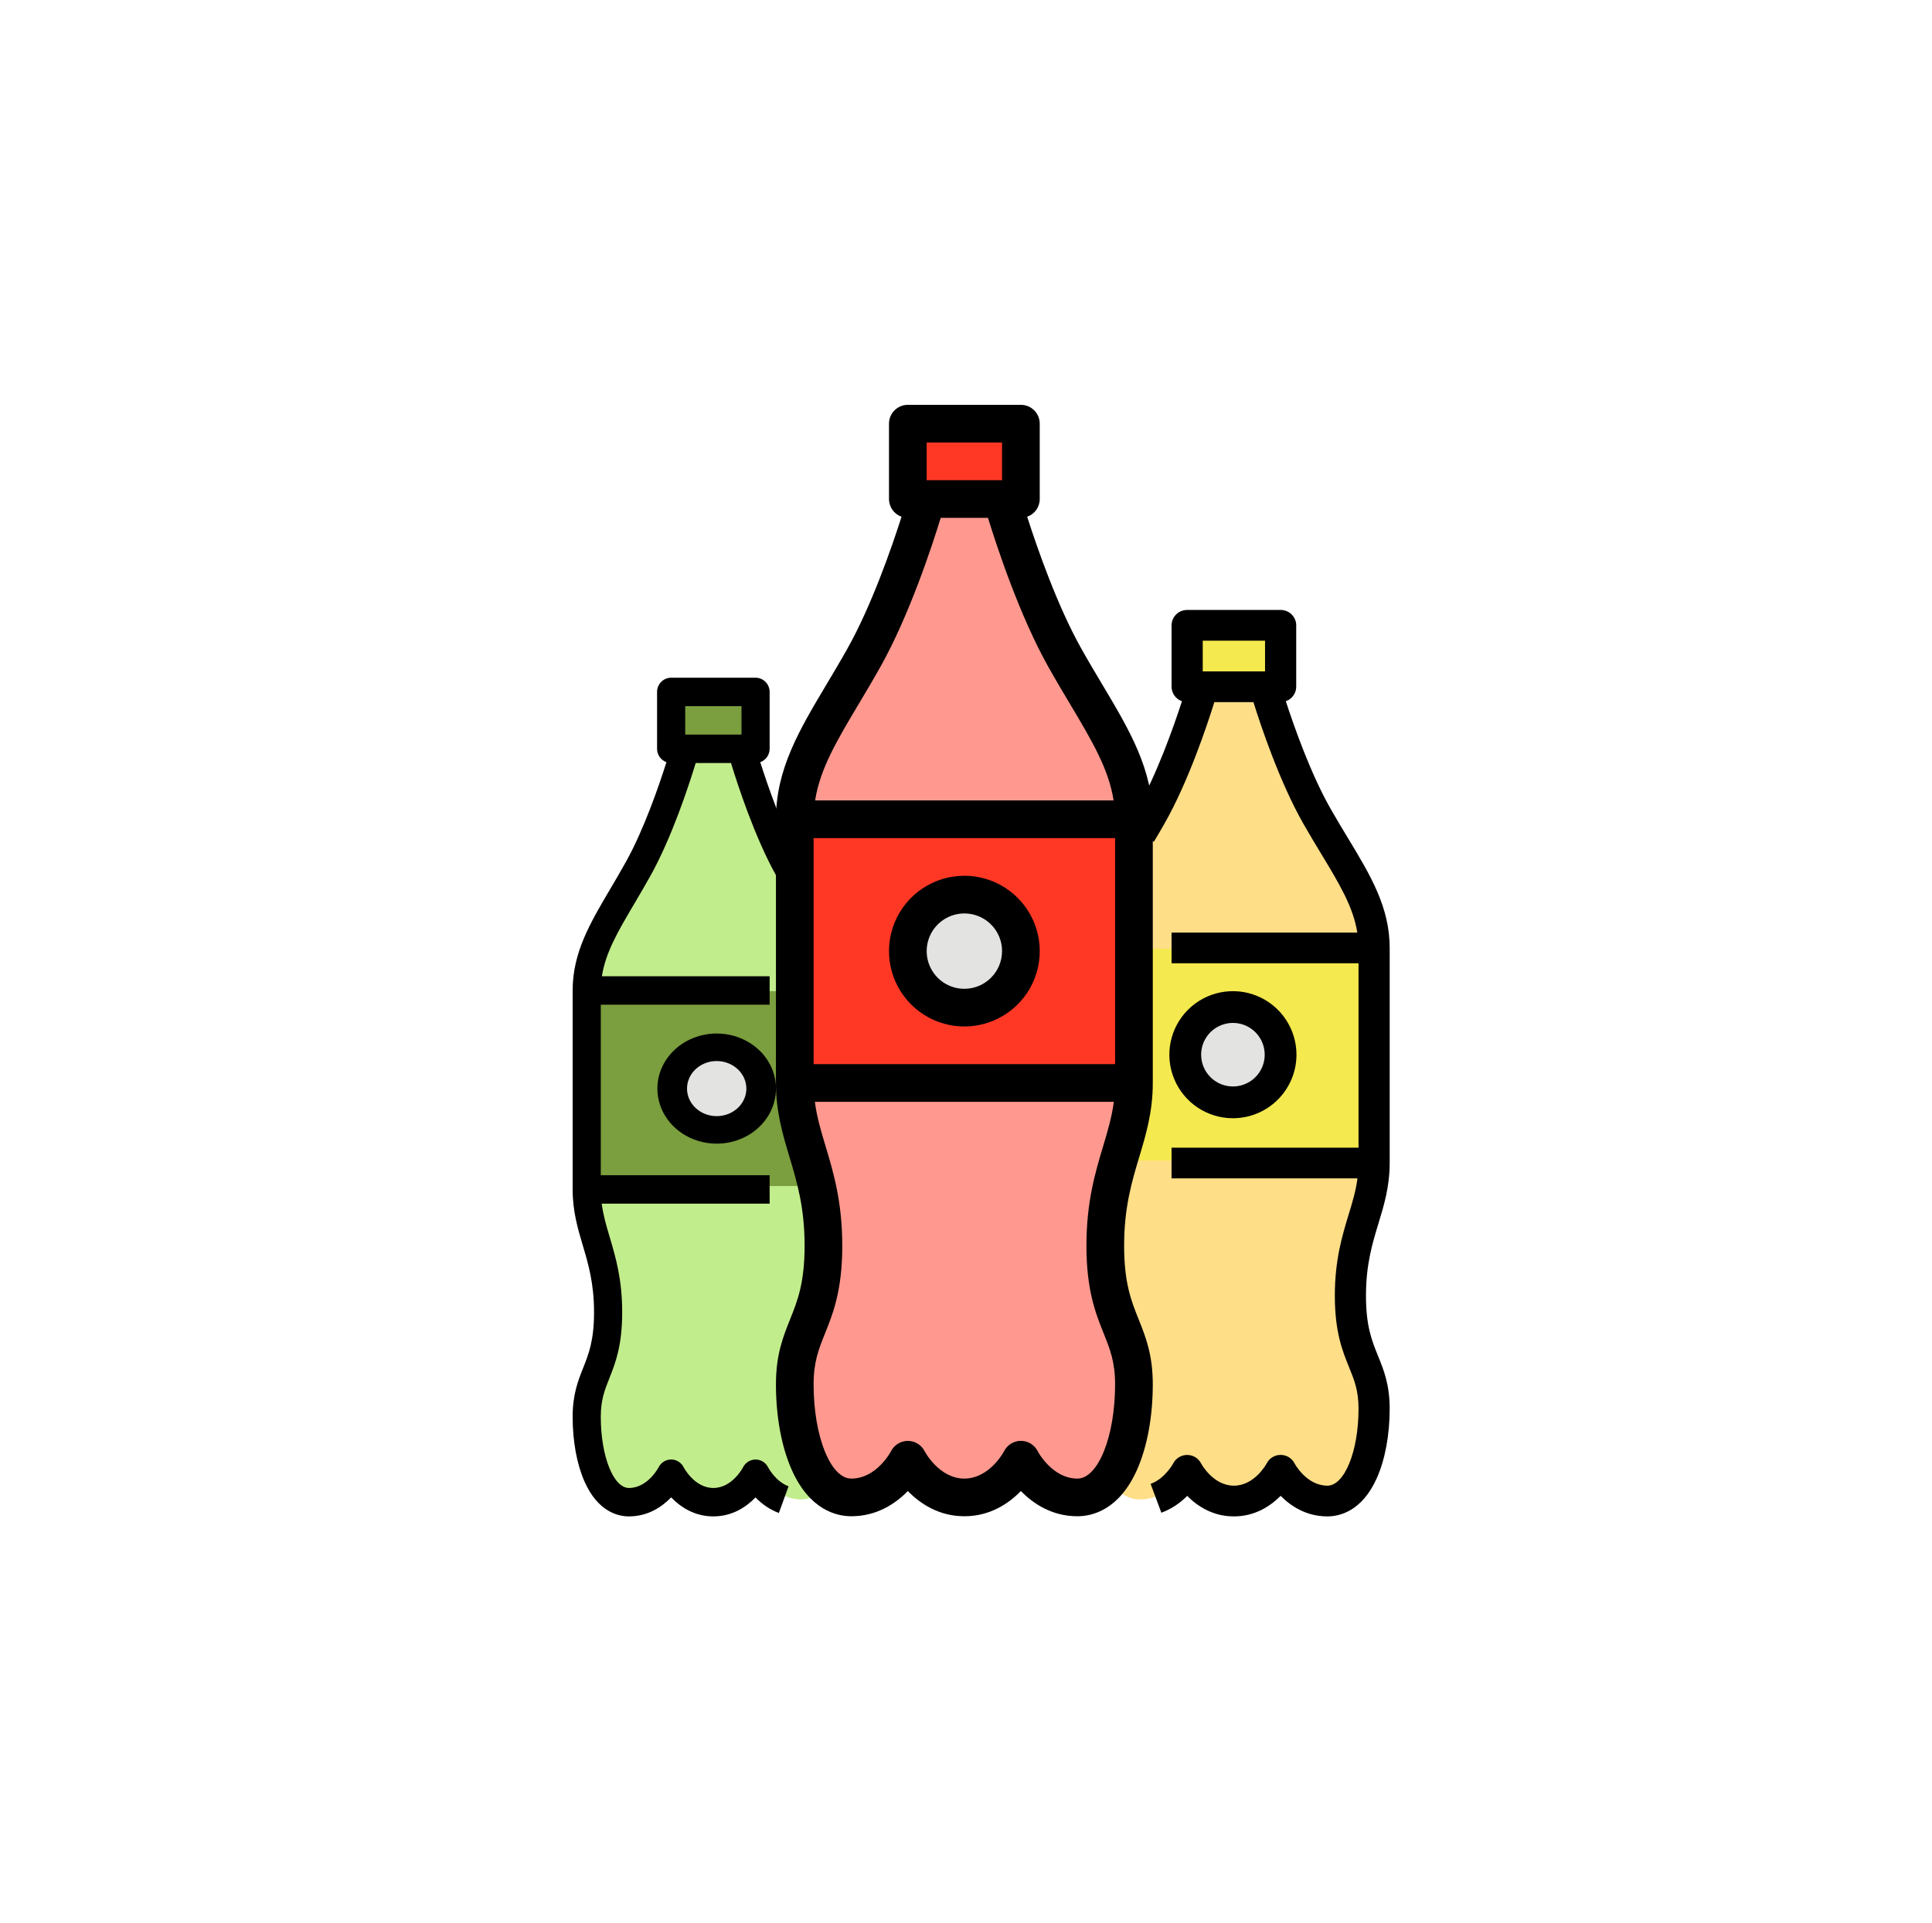
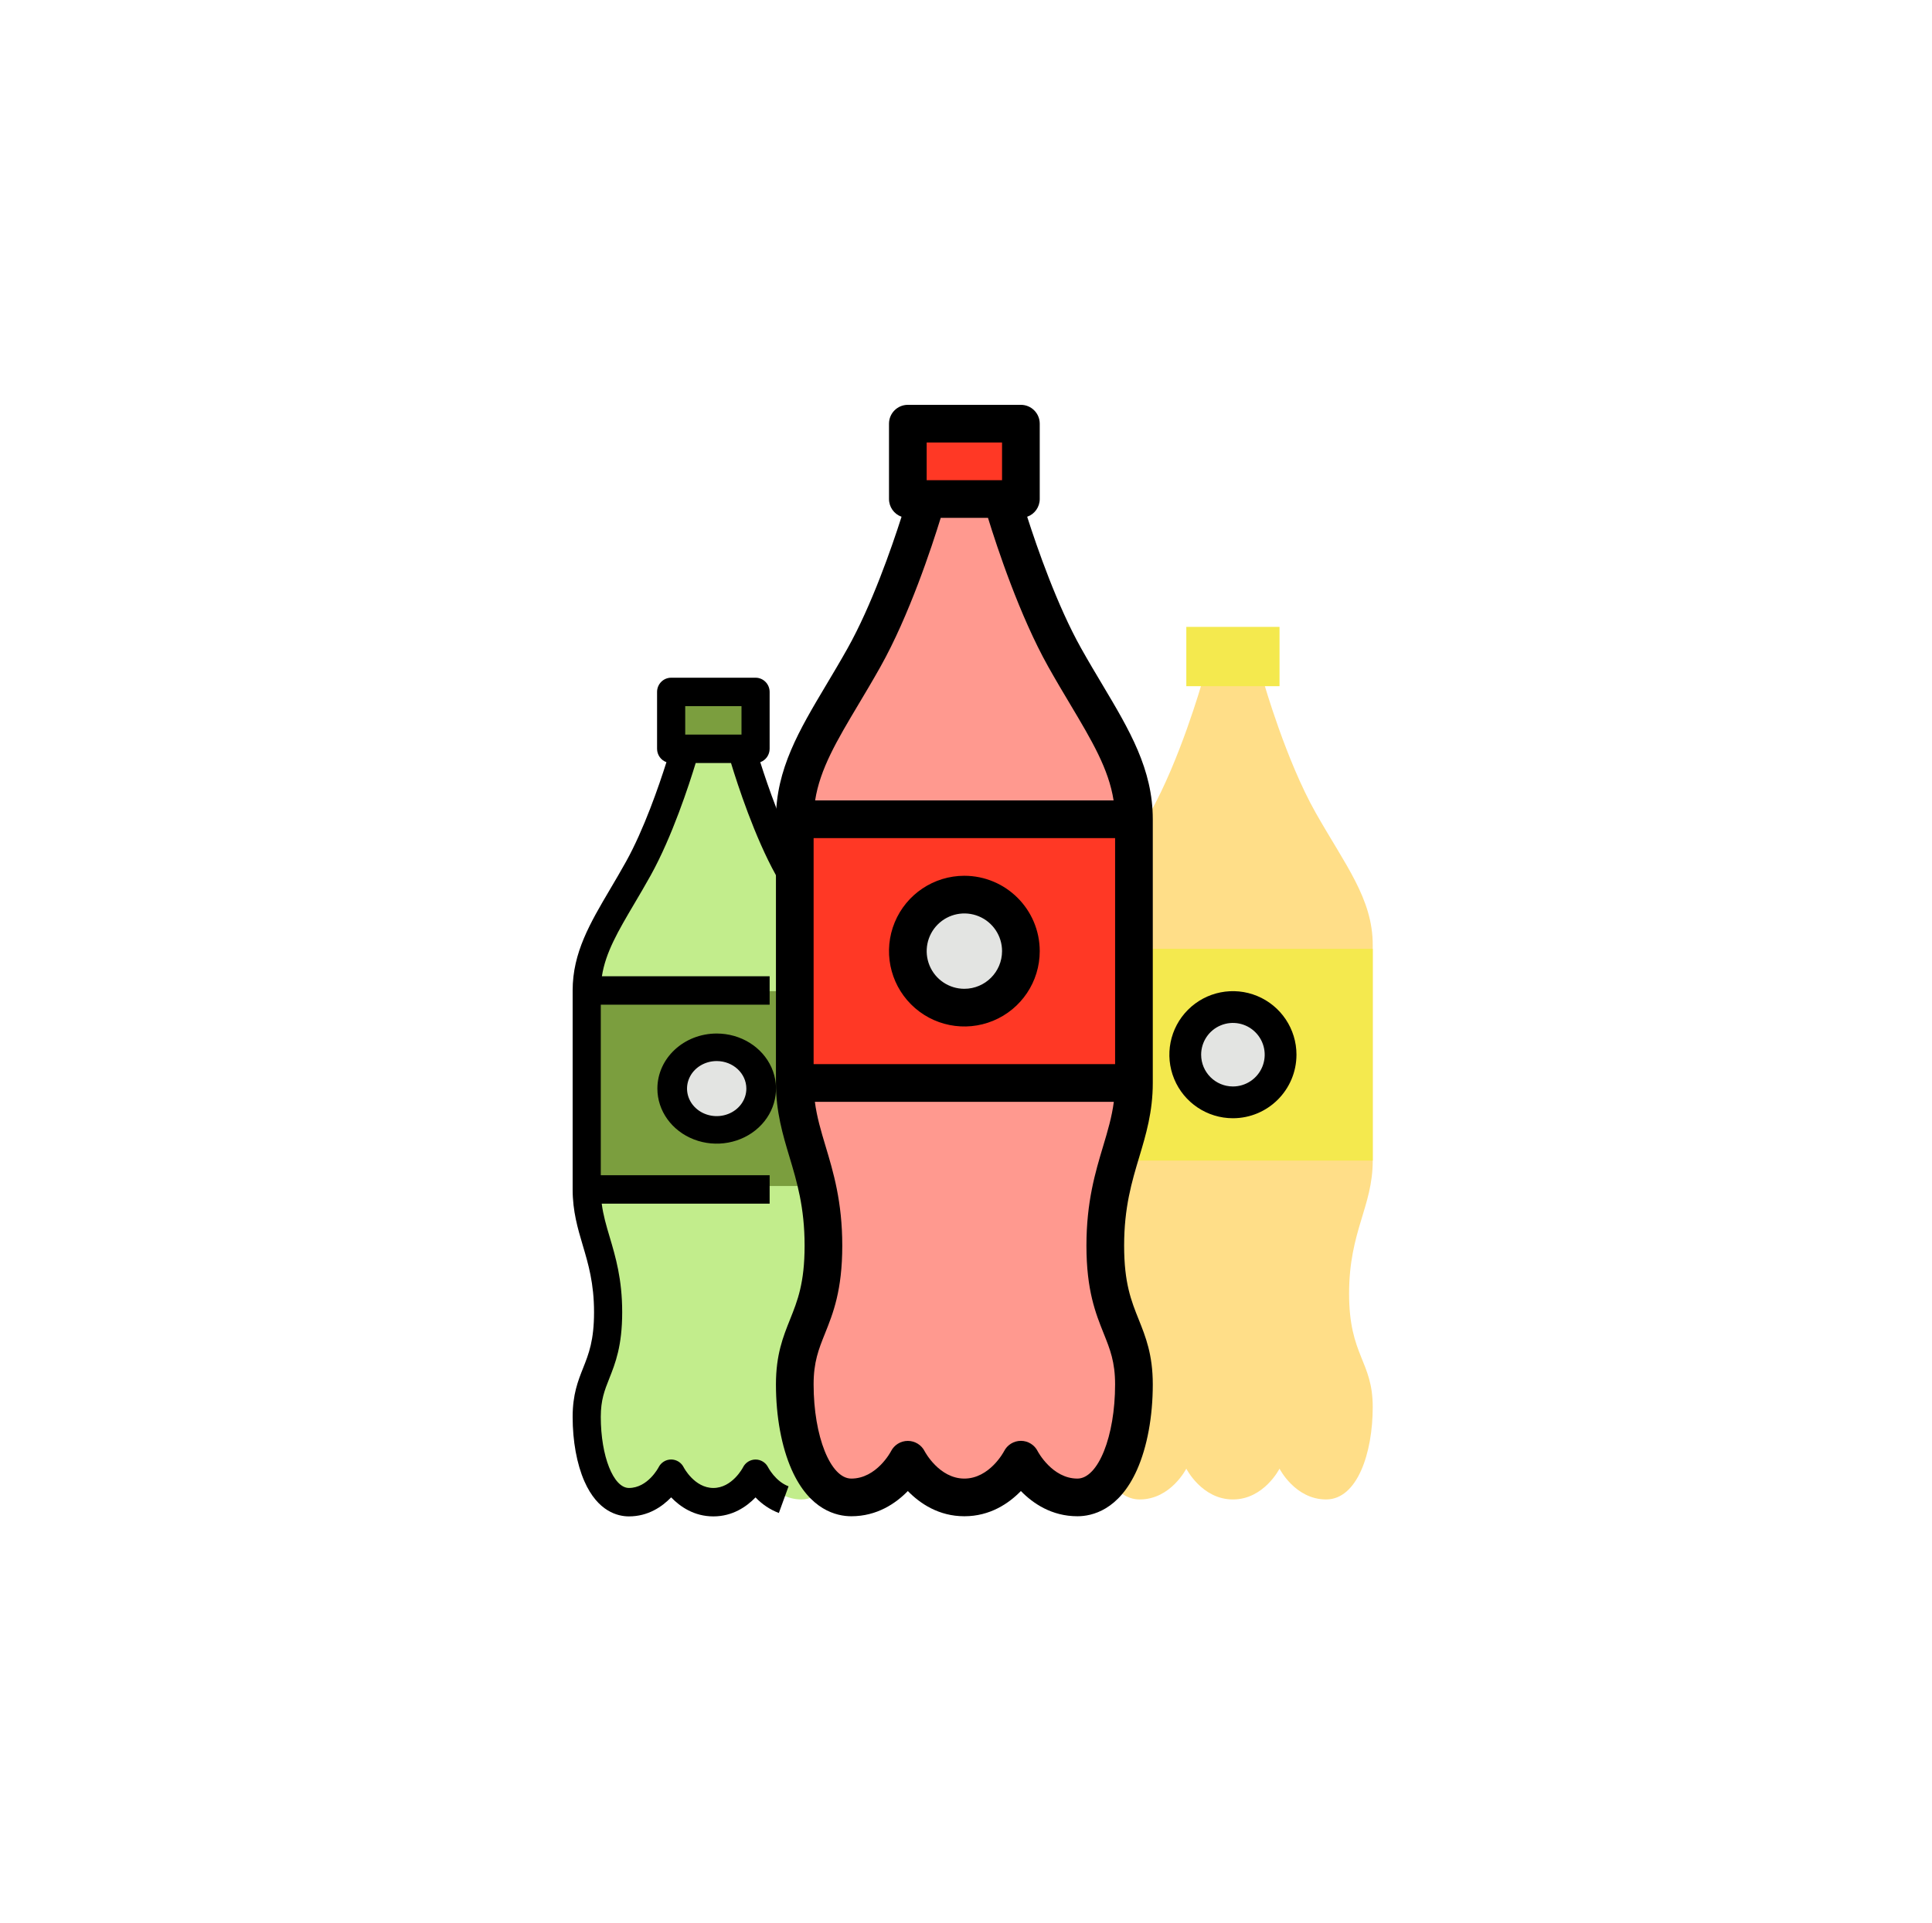
<svg xmlns="http://www.w3.org/2000/svg" width="228" height="227" viewBox="0 0 228 227" fill="none">
  <g clip-path="url(#clip0_5146_2667)">
    <path d="M161.999 137C161.999 142.455 159.21 145.323 159.21 152.7C159.21 160.077 161.999 160.637 161.999 166.091C161.999 171.546 160.166 177 156.499 177C152.833 177 150.999 173.364 150.999 173.364C150.999 173.364 149.166 177 145.499 177C141.833 177 139.999 173.364 139.999 173.364C139.999 173.364 138.166 177 134.5 177C134.207 177.001 133.916 176.964 133.633 176.891C130.544 176.103 129 171.098 129 166.091C129 160.637 131.789 160.077 131.789 152.7C131.789 145.323 129 142.455 129 137V111.546C129 107.605 130.693 104.431 132.951 100.646C133.817 99.194 134.766 97.648 135.735 95.936C139.227 89.764 141.833 80.636 141.833 80.636V77H149.166V80.636C149.166 80.636 151.772 89.764 155.264 95.936C158.757 102.109 162 106.091 162 111.546V137H161.999Z" fill="#FFDE88" />
    <path d="M140 81H151V74H140V81Z" fill="#F4E94E" />
    <path d="M129 137H162V112H129V137Z" fill="#F4E94E" />
    <path d="M151 124.5C151 127.538 148.537 130 145.5 130C142.462 130 140 127.538 140 124.5C140 121.462 142.462 119 145.5 119C148.537 119 151 121.462 151 124.5Z" fill="#E3E4E2" />
    <path d="M69.579 140.201C69.579 145.219 72.115 147.857 72.115 154.644C72.115 161.432 69.579 161.946 69.579 166.964C69.579 171.982 71.246 177 74.58 177C77.913 177 79.579 173.655 79.579 173.655C79.579 173.655 81.246 177 84.579 177C87.913 177 89.579 173.655 89.579 173.655C89.579 173.655 91.246 177 94.579 177C94.845 177.001 95.11 176.968 95.367 176.9C98.175 176.175 99.579 171.57 99.579 166.964C99.579 161.946 97.043 161.432 97.043 154.644C97.043 147.858 99.579 145.219 99.579 140.201V116.782C99.579 113.157 98.039 110.237 95.987 106.755C95.2 105.418 94.337 103.996 93.456 102.421C90.281 96.743 87.912 88.346 87.912 88.346V85H81.246V88.346C81.246 88.346 78.877 96.743 75.702 102.421C72.527 108.101 69.579 111.764 69.579 116.782V140.201H69.579Z" fill="#C2ED8C" />
    <path d="M79.579 88H89.579V82H79.579V88Z" fill="#7B9E3E" />
    <path d="M69.579 140H99.579V117H69.579V140Z" fill="#7B9E3E" />
    <path d="M89.579 129C89.579 131.762 87.34 134 84.579 134C81.817 134 79.579 131.762 79.579 129C79.579 126.239 81.817 124 84.579 124C87.34 124 89.579 126.239 89.579 129Z" fill="#E3E4E2" />
    <path d="M118.255 58.907C118.255 58.907 121.415 70.068 125.651 77.618C129.887 85.168 133.82 90.037 133.82 96.709V127.84C133.82 134.51 130.438 138.017 130.438 147.041C130.438 156.063 133.82 156.747 133.82 163.418C133.82 170.089 131.597 176.76 127.149 176.76C122.702 176.76 120.478 172.313 120.478 172.313C120.478 172.313 118.255 176.76 113.808 176.76C109.36 176.76 107.137 172.313 107.137 172.313C107.137 172.313 104.913 176.76 100.466 176.76C96.019 176.76 93.795 170.089 93.795 163.418C93.795 156.747 97.177 156.063 97.177 147.041C97.177 138.017 93.795 134.511 93.795 127.84V96.709C93.795 90.037 97.73 85.169 101.964 77.618C106.2 70.068 109.361 58.907 109.361 58.907V54.459H118.255V58.907H118.255Z" fill="#FF998F" />
-     <path d="M107.136 58.907H120.478V50.012H107.136V58.907Z" fill="#FF3825" />
+     <path d="M107.136 58.907H120.478V50.012H107.136V58.907" fill="#FF3825" />
    <path d="M93.794 127.84H133.82V96.709H93.794V127.84Z" fill="#FF3825" />
    <path d="M120.478 112.274C120.478 115.958 117.492 118.945 113.807 118.945C110.123 118.945 107.136 115.958 107.136 112.274C107.136 108.59 110.123 105.603 113.807 105.603C117.492 105.603 120.478 108.59 120.478 112.274Z" fill="#E3E4E2" />
    <path d="M127.59 76.531C124.772 71.507 122.41 64.713 121.22 61C122.108 60.686 122.7 59.847 122.702 58.907V50.012C122.702 48.785 121.705 47.788 120.478 47.788H107.136C105.909 47.788 104.913 48.785 104.913 50.012V58.907C104.914 59.847 105.506 60.686 106.394 61C105.206 64.712 102.845 71.501 100.024 76.531C99.168 78.059 98.325 79.471 97.509 80.839C94.323 86.183 91.571 90.798 91.571 96.709V127.84C91.571 131.25 92.382 133.949 93.165 136.56C94.044 139.488 94.953 142.515 94.953 147.04C94.953 151.462 94.116 153.551 93.23 155.762C92.415 157.799 91.571 159.904 91.571 163.418C91.571 167.217 92.231 170.795 93.43 173.494C95.553 178.269 98.75 178.983 100.465 178.983C103.499 178.983 105.709 177.47 107.136 176.006C108.564 177.471 110.774 178.983 113.807 178.983C116.84 178.983 119.05 177.47 120.478 176.006C121.905 177.471 124.116 178.983 127.149 178.983C128.864 178.983 132.061 178.269 134.184 173.494C135.383 170.795 136.043 167.217 136.043 163.418C136.043 159.904 135.199 157.799 134.384 155.762C133.498 153.551 132.661 151.462 132.661 147.04C132.661 142.514 133.571 139.487 134.45 136.56C135.233 133.948 136.043 131.25 136.043 127.84V96.709C136.043 90.797 133.291 86.183 130.105 80.838C129.288 79.471 128.446 78.058 127.59 76.531ZM109.359 52.236H118.254V56.683H109.359V52.236ZM101.329 83.116C102.159 81.725 103.017 80.286 103.903 78.707C107.294 72.663 109.964 64.552 111.017 61.13H116.596C117.649 64.552 120.32 72.663 123.71 78.707C124.596 80.286 125.455 81.725 126.284 83.116C128.865 87.445 130.841 90.77 131.419 94.485H96.194C96.772 90.769 98.748 87.445 101.329 83.116ZM96.017 125.615V98.932H131.596V125.615H96.017ZM127.148 174.536C124.163 174.536 122.477 171.338 122.466 171.317C122.093 170.563 121.326 170.085 120.485 170.082C119.643 170.08 118.872 170.553 118.493 171.304C118.478 171.338 116.792 174.536 113.806 174.536C110.821 174.536 109.134 171.338 109.124 171.317C108.748 170.565 107.977 170.088 107.135 170.088C106.292 170.088 105.522 170.565 105.145 171.317C105.13 171.349 103.453 174.536 100.464 174.536C98.011 174.536 96.016 169.548 96.016 163.418C96.016 160.763 96.608 159.286 97.357 157.416C98.314 155.027 99.398 152.321 99.398 147.04C99.398 141.861 98.349 138.365 97.422 135.281C96.882 133.481 96.398 131.854 96.165 130.063H131.446C131.212 131.854 130.728 133.483 130.189 135.281C129.263 138.367 128.213 141.862 128.213 147.04C128.213 152.321 129.297 155.027 130.254 157.416C131.002 159.286 131.595 160.763 131.595 163.418C131.595 169.548 129.6 174.536 127.147 174.536H127.148Z" fill="black" />
    <path d="M113.807 103.379C110.21 103.379 106.967 105.546 105.59 108.87C104.214 112.194 104.974 116.019 107.519 118.563C110.063 121.108 113.887 121.868 117.211 120.491C120.535 119.115 122.702 115.872 122.702 112.274C122.696 107.364 118.718 103.385 113.808 103.38L113.807 103.379ZM113.807 116.721C112.008 116.721 110.386 115.638 109.699 113.976C109.01 112.314 109.391 110.4 110.663 109.129C111.934 107.857 113.848 107.476 115.51 108.165C117.172 108.853 118.255 110.474 118.255 112.273C118.252 114.729 116.263 116.718 113.808 116.721L113.807 116.721Z" fill="black" />
-     <path d="M164 137.288V111.899C164 107.077 161.724 103.314 159.09 98.954C158.416 97.84 157.718 96.688 157.01 95.441C154.68 91.344 152.728 85.803 151.744 82.774C152.478 82.518 152.967 81.834 152.969 81.068V73.813C152.969 72.813 152.145 72 151.13 72H140.099C139.084 72 138.261 72.813 138.261 73.813V81.068C138.262 81.835 138.751 82.519 139.485 82.775C138.501 85.804 136.549 91.345 134.22 95.442C133.858 96.076 133.471 96.738 133 97.527L136.167 99.369C136.652 98.558 137.052 97.873 137.426 97.216C140.23 92.285 142.438 85.672 143.308 82.88H147.921C148.791 85.672 151 92.285 153.803 97.216C154.535 98.504 155.245 99.677 155.931 100.812C158.065 104.342 159.699 107.053 160.177 110.084H138.26V113.711H160.323V135.474H138.26V139.101H160.2C160.007 140.561 159.607 141.889 159.161 143.356C158.395 145.872 157.527 148.724 157.527 152.947C157.527 157.254 158.423 159.461 159.214 161.409C159.833 162.936 160.323 164.14 160.323 166.305C160.323 171.306 158.673 175.373 156.646 175.373C154.178 175.373 152.783 172.765 152.775 172.748C152.466 172.133 151.831 171.744 151.136 171.741C150.44 171.739 149.803 172.125 149.49 172.738C149.476 172.765 148.083 175.373 145.614 175.373C143.146 175.373 141.751 172.765 141.743 172.748C141.432 172.134 140.795 171.746 140.098 171.746C139.401 171.746 138.765 172.134 138.453 172.748C138.445 172.766 137.478 174.55 135.788 175.162L137.054 178.567C138.208 178.136 139.25 177.456 140.103 176.577C141.284 177.77 143.108 179 145.613 179C148.121 179 149.948 177.766 151.129 176.571C152.309 177.766 154.137 179 156.645 179C158.063 179 160.706 178.418 162.462 174.523C163.453 172.322 163.999 169.404 163.999 166.305C163.999 163.439 163.301 161.722 162.627 160.061C161.894 158.258 161.202 156.554 161.202 152.948C161.202 149.257 161.954 146.788 162.681 144.4C163.328 142.27 163.999 140.07 163.999 137.288L164 137.288ZM141.937 75.627H149.291V79.254H141.937V75.627Z" fill="black" />
    <path d="M153 124.5C153 121.467 151.172 118.732 148.37 117.571C145.567 116.41 142.342 117.051 140.197 119.197C138.051 121.342 137.41 124.567 138.571 127.37C139.732 130.172 142.466 132 145.5 132C149.64 131.995 152.994 128.641 152.999 124.5L153 124.5ZM141.75 124.5C141.75 122.982 142.663 121.615 144.065 121.036C145.466 120.455 147.08 120.776 148.151 121.849C149.225 122.92 149.546 124.534 148.965 125.936C148.384 127.337 147.017 128.25 145.5 128.25C143.43 128.247 141.753 126.57 141.75 124.5L141.75 124.5Z" fill="black" />
    <path d="M90.652 173.216C90.371 172.648 89.796 172.288 89.167 172.288C88.537 172.288 87.962 172.648 87.681 173.216C87.669 173.24 86.417 175.644 84.185 175.644C81.956 175.644 80.696 173.231 80.689 173.216C80.409 172.647 79.837 172.286 79.208 172.284C78.58 172.282 78.004 172.639 77.722 173.206C77.71 173.231 76.451 175.644 74.221 175.644C72.389 175.644 70.9 171.881 70.9 167.255C70.9 165.251 71.342 164.137 71.901 162.726C72.616 160.923 73.426 158.881 73.426 154.896C73.426 150.988 72.642 148.35 71.95 146.022C71.546 144.666 71.185 143.436 71.011 142.085H90.827V138.729H70.9V118.594H90.827V115.238H71.032C71.463 112.434 72.939 109.925 74.866 106.659C75.486 105.609 76.127 104.524 76.789 103.332C79.321 98.771 81.315 92.651 82.101 90.068H86.268C87.053 92.651 89.048 98.771 91.581 103.332C91.919 103.94 92.28 104.572 92.718 105.324L95.579 103.62C95.153 102.891 94.804 102.278 94.477 101.691C92.373 97.9 90.61 92.774 89.721 89.971C90.384 89.734 90.826 89.1 90.826 88.39V81.678C90.826 80.752 90.082 80 89.166 80H79.203C78.286 80 77.542 80.752 77.542 81.678V88.39C77.543 89.1 77.985 89.733 78.648 89.97C77.76 92.772 75.996 97.899 73.891 101.69C73.252 102.843 72.622 103.908 72.013 104.941C69.634 108.973 67.579 112.455 67.579 116.916V140.407C67.579 142.981 68.185 145.017 68.769 146.988C69.425 149.197 70.104 151.481 70.104 154.896C70.104 158.233 69.48 159.809 68.818 161.478C68.209 163.014 67.579 164.603 67.579 167.254C67.579 170.122 68.072 172.821 68.967 174.858C70.553 178.461 72.94 179 74.221 179C76.486 179 78.137 177.859 79.203 176.753C80.269 177.859 81.919 179 84.184 179C86.447 179 88.094 177.862 89.162 176.758C89.933 177.573 90.873 178.202 91.915 178.6L93.059 175.449C91.515 174.877 90.654 173.224 90.651 173.216L90.652 173.216ZM80.864 83.356H87.506V86.712H80.864V83.356Z" fill="black" />
    <path d="M77.579 128.5C77.579 131.129 79.285 133.499 81.9 134.505C84.516 135.511 87.526 134.956 89.528 133.096C91.531 131.237 92.129 128.442 91.046 126.013C89.962 123.584 87.41 122 84.579 122C80.715 122.005 77.584 124.912 77.579 128.5L77.579 128.5ZM88.079 128.5C88.079 129.816 87.227 131 85.919 131.503C84.61 132.007 83.104 131.728 82.104 130.798C81.103 129.87 80.803 128.471 81.345 127.256C81.886 126.041 83.163 125.25 84.579 125.25C86.511 125.252 88.076 126.706 88.079 128.5L88.079 128.5Z" fill="black" />
  </g>
  <defs>
    <clipPath id="clip0_5146_2667">
      <rect width="226.772" height="226.772" fill="white" transform="translate(0.421)" />
    </clipPath>
  </defs>
</svg>